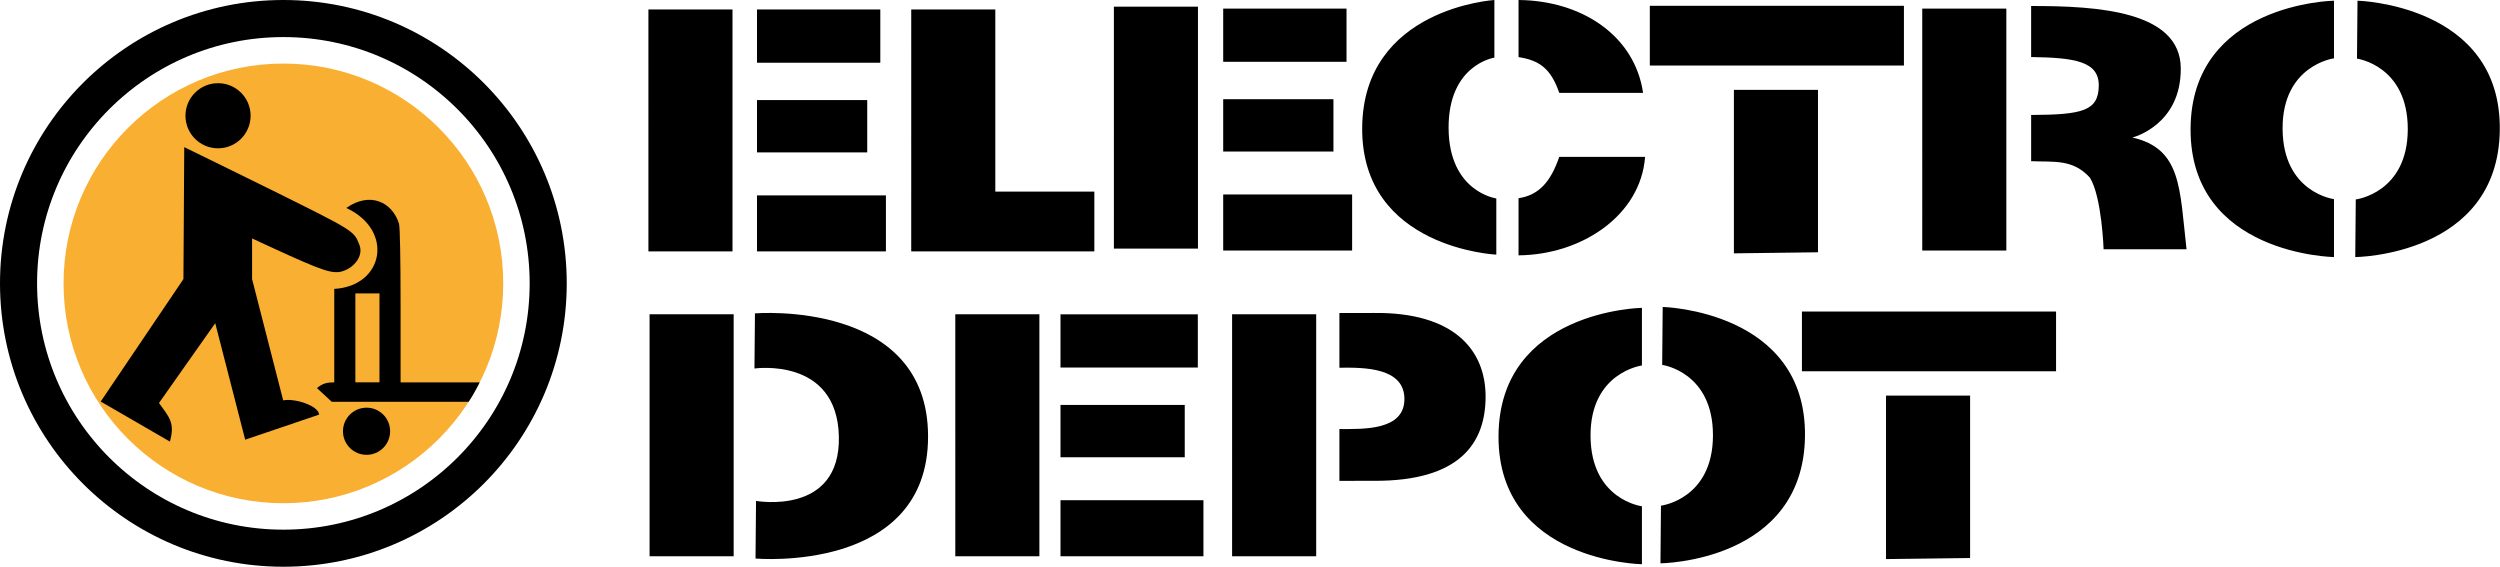
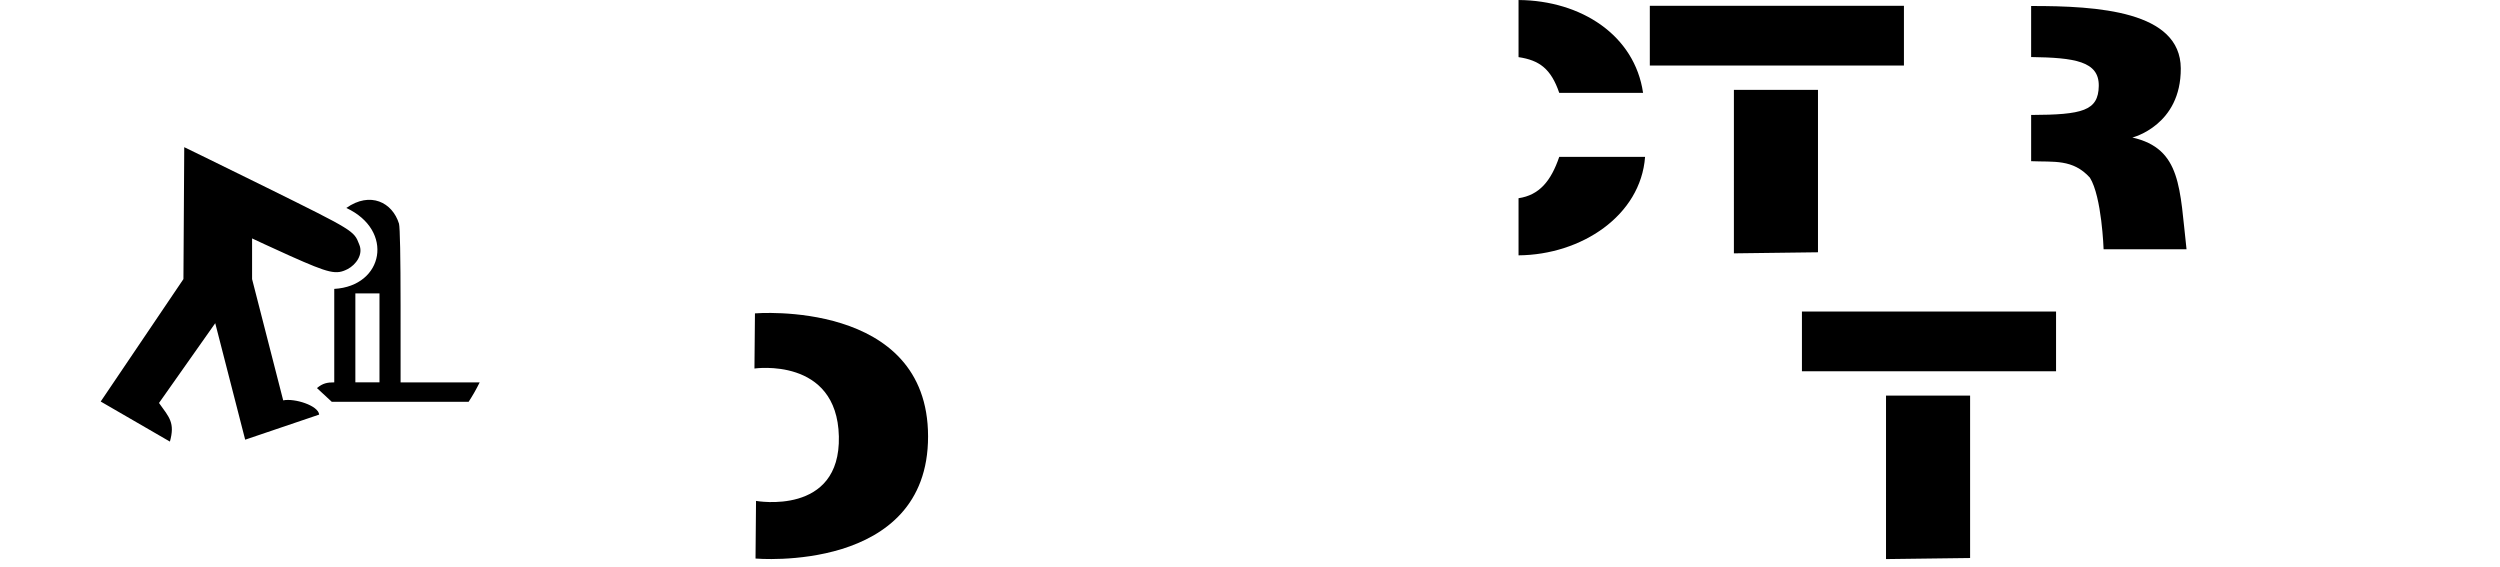
<svg xmlns="http://www.w3.org/2000/svg" width="472" height="107" viewBox="0 0 472 107" fill="none">
-   <path d="M103.5 53.5C103.5 81.114 81.114 103.5 53.5 103.5C25.886 103.5 3.5 81.114 3.5 53.5C3.5 25.886 25.886 3.5 53.5 3.5C81.114 3.5 103.5 25.886 103.5 53.5Z" stroke="black" stroke-width="7" stroke-linecap="round" />
-   <path d="M53.505 95.009C76.427 95.009 95.009 76.427 95.009 53.505C95.009 30.582 76.427 12 53.505 12C30.582 12 12 30.582 12 53.505C12 76.427 30.582 95.009 53.505 95.009Z" fill="#F9AF31" />
  <path d="M19.013 75.808L34.632 52.692L34.785 27.787C34.785 27.787 41.879 31.225 50.377 35.428C66.827 43.563 66.832 43.567 67.814 46.135C68.66 48.063 67.153 50.001 65.66 50.789C63.472 51.922 62.227 51.64 54.791 48.321C51.235 46.733 47.593 45.012 47.593 45.012V52.693L53.467 75.589C55.583 75.15 60.111 76.555 60.257 78.276L46.29 83.013L40.637 61.018L30.021 76.081C31.998 78.833 33.059 79.835 32.079 83.373L19.013 75.808ZM59.843 73.27C60.937 72.346 61.796 72.19 63.107 72.19V54.543C72.467 54.014 74.471 43.489 65.384 39.263C69.92 36.076 74.091 38.221 75.329 42.225C75.519 42.91 75.628 48.543 75.629 57.745L75.631 72.191H90.565C89.943 73.454 89.246 74.68 88.477 75.86H62.639L59.843 73.27ZM71.646 55.396H67.092V72.19H71.646V55.396Z" fill="black" />
-   <path d="M41.165 28.002C44.561 28.002 47.314 25.249 47.314 21.854C47.314 18.458 44.561 15.705 41.165 15.705C37.769 15.705 35.017 18.458 35.017 21.854C35.017 25.249 37.769 28.002 41.165 28.002Z" fill="black" />
-   <path d="M69.205 85.871C71.664 85.871 73.656 83.878 73.656 81.42C73.656 78.962 71.664 76.969 69.205 76.969C66.747 76.969 64.754 78.962 64.754 81.42C64.754 83.878 66.747 85.871 69.205 85.871Z" fill="black" />
-   <path d="M252.88 81.001C257.35 81.002 265.154 81.324 265.154 75.336C265.154 69.348 257.491 69.365 252.88 69.426V59.096L259.386 59.088C274.576 58.915 280.482 66.139 280.48 74.868C280.478 83.598 275.699 90.863 259.386 90.778L252.88 90.784V81.001ZM122.42 1.785H138.296V47.469H122.421L122.42 1.785ZM230.94 36.721H255.282V47.304H230.94V36.721ZM230.94 18.729H251.754V28.607H230.94V18.729ZM230.94 1.62H254.223V11.674H230.94V1.62ZM257.18 24.211C257.28 1.515 282.139 0 282.139 0V10.883C282.139 10.883 273.421 12.165 273.494 24.21C273.567 36.255 282.504 37.465 282.504 37.465V48.077C282.504 48.077 257.081 46.907 257.18 24.211V24.211ZM210.3 1.256H226.176V46.94H210.301L210.3 1.256ZM362.92 1.62H378.796V47.304H362.921L362.92 1.62ZM122.64 59.338H138.516V105.022H122.641L122.64 59.338ZM180.36 59.338H196.236V105.022H180.361L180.36 59.338ZM232.62 59.338H248.496V105.022H232.621L232.62 59.338ZM142.92 36.886H167.262V47.469H142.92V36.886ZM142.92 18.894H163.734V28.772H142.92V18.894ZM142.92 1.785H166.203V11.839H142.92V1.785ZM200.22 94.441H227.208V105.024H200.22V94.441ZM200.22 76.449H223.68V86.327H200.22V76.449ZM200.22 59.34H226.149V69.394H200.22V59.34ZM413.58 24.341C413.68 0.576 440.656 0.13 440.656 0.13V11.013C440.656 11.013 430.88 12.295 430.953 24.34C431.026 36.385 440.656 37.595 440.656 37.595V48.535C440.656 48.535 413.481 48.105 413.58 24.34V24.341ZM471.96 24.562C471.654 48.326 444.674 48.536 444.674 48.536L444.769 37.653C444.769 37.653 454.556 36.461 454.588 24.415C454.62 12.369 445 11.072 445 11.072L445.096 0.132C445.096 0.132 472.266 0.798 471.96 24.562ZM282.92 82.331C283.02 58.566 309.996 58.12 309.996 58.12V69.003C309.996 69.003 300.22 70.285 300.293 82.33C300.366 94.375 309.996 95.584 309.996 95.584V106.524C309.996 106.524 282.821 106.094 282.92 82.329V82.331ZM340.78 82.381C340.474 106.145 313.494 106.355 313.494 106.355L313.589 95.472C313.589 95.472 323.376 94.28 323.408 82.234C323.44 70.188 313.82 68.891 313.82 68.891L313.916 57.951C313.916 57.951 341.086 58.617 340.78 82.381V82.381ZM172.04 1.785H187.915V36.18H206.612V47.469H172.039L172.04 1.785Z" fill="black" />
  <path d="M356.08 90.121V74.687H371.955V105.353L356.079 105.555L356.08 90.121ZM340.205 64.456V58.812H388.183V70.101H340.205V64.456ZM327.36 32.399V16.965H343.235V47.631L327.359 47.833L327.36 32.399ZM311.485 6.734V1.09H359.463V12.379H311.485V6.734ZM175.22 82.391C175.24 108.339 142.643 105.453 142.643 105.453L142.738 94.57C142.738 94.57 158.724 97.46 158.378 82.391C158.032 67.322 142.44 69.577 142.44 69.577L142.535 59.166C142.535 59.166 175.199 56.443 175.22 82.391V82.391ZM397.16 47.061C397.16 47.061 396.828 37.144 394.572 33.542C391.343 29.978 387.75 30.622 383.479 30.432V21.705C393.169 21.665 396.167 20.927 396.248 16.237C396.329 11.546 391.657 10.89 383.478 10.769V1.135C396.107 1.113 411.662 2.095 411.731 12.895C411.8 23.695 402.589 25.964 402.589 25.964C411.897 28.064 411.509 35.596 412.817 47.06L397.16 47.061Z" fill="black" />
  <path d="M286.7 10.786V0.002C298.569 0.099 308.632 6.677 310.212 17.532H294.384C292.826 12.972 290.631 11.372 286.701 10.787L286.7 10.786ZM286.7 37.424V48.208C298.569 48.111 309.766 40.711 310.59 29.62H294.384C292.826 34.18 290.631 36.838 286.701 37.423L286.7 37.424Z" fill="black" />
</svg>